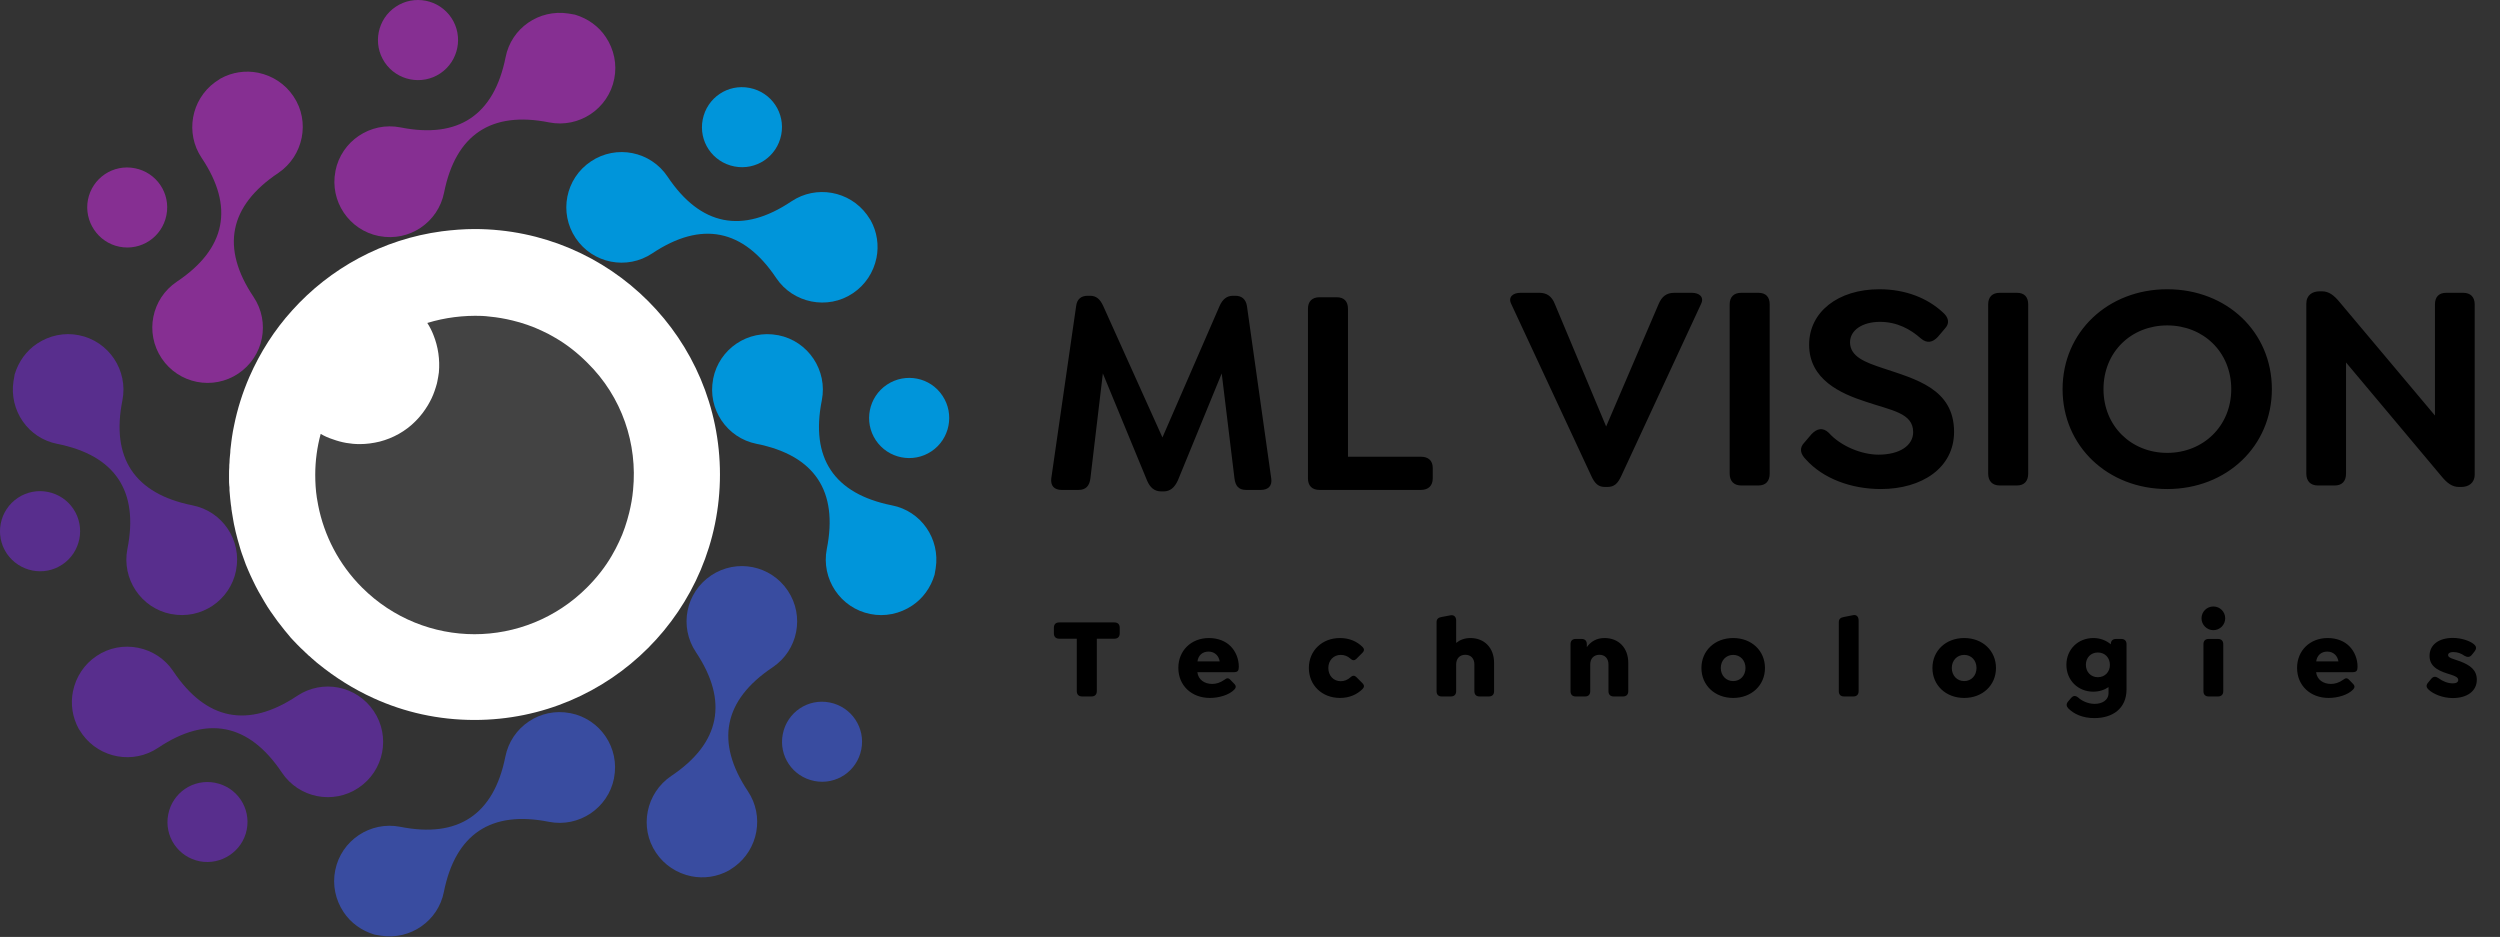
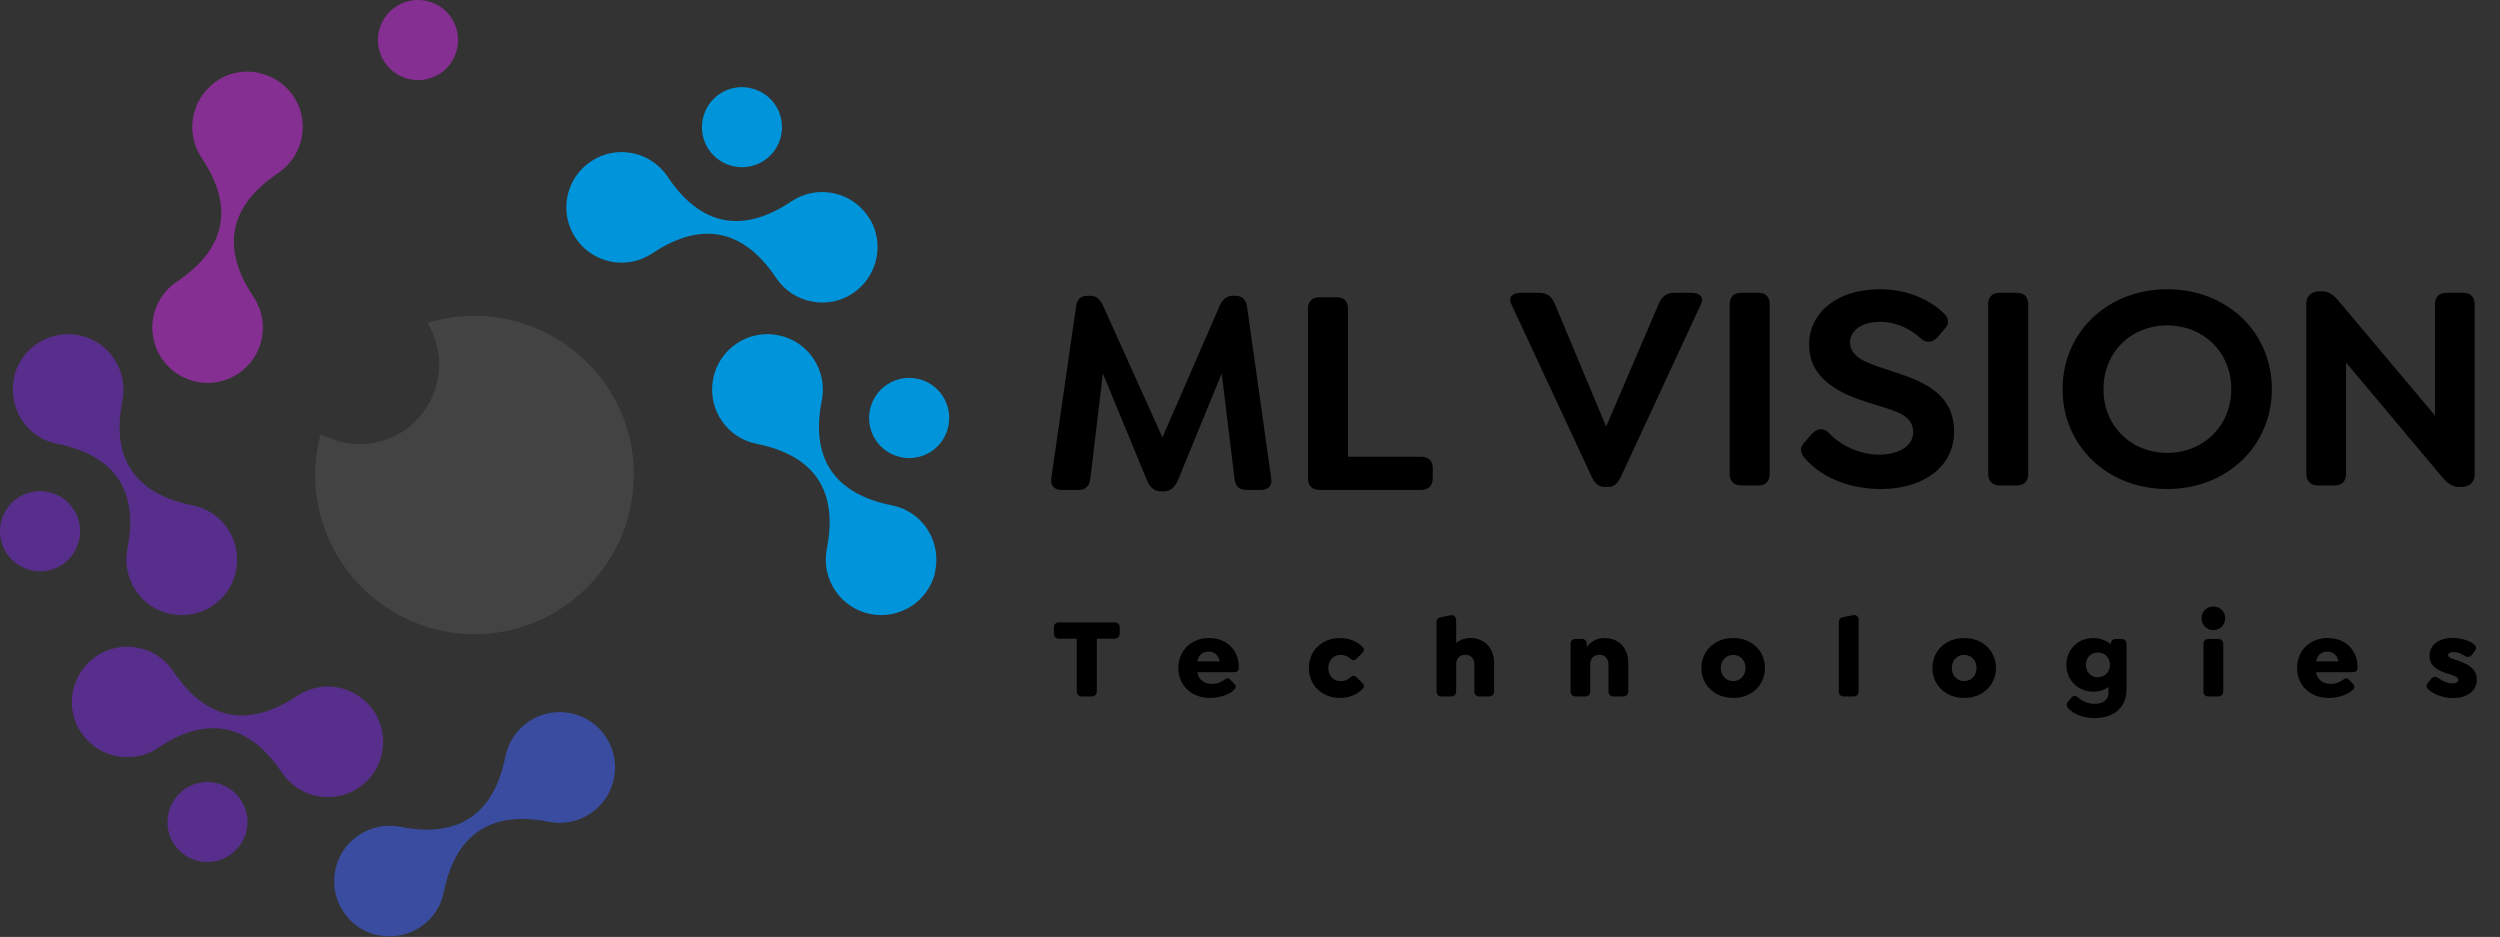
<svg xmlns="http://www.w3.org/2000/svg" width="1102" height="413" viewBox="0 0 1102 413" fill="none">
  <rect x="0" y="0" width="1102" height="413" fill="#333333" stroke="none" />
-   <path fill-rule="evenodd" clip-rule="evenodd" d="M317.359 209.159C317.359 268.859 268.959 317.359 209.159 317.359C193.259 317.359 178.259 313.959 164.659 307.759C155.859 303.759 147.759 298.659 140.359 292.659C139.659 292.159 139.059 291.559 138.359 290.959C137.759 290.459 137.059 289.859 136.459 289.259C136.359 289.159 136.359 289.159 136.259 289.159C135.659 288.559 135.059 288.059 134.459 287.459C133.859 286.859 133.259 286.259 132.559 285.659C131.459 284.559 130.259 283.359 129.159 282.159C128.459 281.459 127.759 280.659 127.159 279.859C126.659 279.259 126.059 278.559 125.559 277.959C123.359 275.259 121.259 272.459 119.359 269.659C118.359 268.259 117.459 266.759 116.559 265.259C114.759 262.259 113.059 259.259 111.559 256.059C110.759 254.459 110.059 252.859 109.359 251.259C109.059 250.459 108.659 249.659 108.359 248.859C108.059 248.059 107.759 247.259 107.459 246.359C107.159 245.559 106.859 244.659 106.559 243.859C106.359 243.159 106.059 242.459 105.859 241.659C105.659 240.959 105.459 240.259 105.259 239.559C105.059 238.959 104.959 238.459 104.759 237.859C104.459 236.659 104.159 235.459 103.859 234.359C103.759 233.859 103.659 233.359 103.559 232.959C103.259 231.659 102.959 230.359 102.759 228.959C102.559 227.759 102.359 226.559 102.159 225.359C102.159 225.359 102.159 225.359 102.159 225.259C102.059 224.759 101.959 224.259 101.959 223.659C101.859 223.259 101.859 222.759 101.759 222.359C101.659 221.459 101.559 220.559 101.459 219.659C101.459 219.259 101.359 218.859 101.359 218.459C101.259 217.659 101.259 216.959 101.159 216.159C101.159 215.959 101.159 215.659 101.159 215.359C101.159 214.959 101.159 214.459 101.059 214.059C100.959 213.159 100.959 212.159 100.959 211.159C100.959 210.459 100.959 209.759 100.959 209.159C100.959 208.059 100.959 206.959 101.059 205.959C101.059 205.259 101.059 204.659 101.159 203.959C101.159 202.959 101.259 201.959 101.359 200.959C101.459 200.059 101.559 199.159 101.559 198.259C101.659 197.459 101.759 196.559 101.859 195.759C101.859 195.459 101.959 195.159 101.959 194.859C102.059 194.159 102.159 193.359 102.259 192.659C102.559 190.959 102.759 189.259 103.159 187.659C104.659 180.159 106.959 172.959 109.959 166.059C114.659 155.359 120.959 145.459 128.759 136.859C145.459 118.259 168.659 105.459 194.759 101.959C199.559 101.359 204.359 100.959 209.259 100.959C268.959 101.059 317.359 149.459 317.359 209.159Z" fill="white" />
-   <path fill-rule="evenodd" clip-rule="evenodd" d="M250.559 5.959C237.659 3.959 225.359 12.359 222.859 25.259C217.759 50.759 202.059 61.259 176.559 56.159C163.359 53.559 150.459 62.159 147.859 75.359V75.459C145.259 88.659 153.859 101.459 167.059 104.059H167.159C180.359 106.659 193.159 98.059 195.759 84.859C200.859 59.359 216.559 48.859 242.059 53.959C255.259 56.559 268.159 47.959 270.759 34.759C272.059 28.359 270.659 21.759 267.059 16.359C263.959 11.659 259.159 8.159 253.459 6.459L250.559 5.959Z" fill="#862F92" />
  <path fill-rule="evenodd" clip-rule="evenodd" d="M169.559 27.459C174.959 35.559 185.959 37.759 194.059 32.359C202.159 26.959 204.359 15.959 198.959 7.859C193.559 -0.241 182.559 -2.441 174.459 2.959C166.359 8.359 164.159 19.359 169.559 27.459Z" fill="#862F92" />
  <path fill-rule="evenodd" clip-rule="evenodd" d="M94.759 36.259C84.259 43.959 81.559 58.659 88.859 69.559C103.359 91.159 99.659 109.659 77.959 124.159C66.759 131.659 63.759 146.759 71.259 157.959C78.759 169.159 93.859 172.159 105.059 164.659C116.259 157.159 119.259 142.059 111.759 130.859C97.259 109.259 100.959 90.759 122.659 76.259C133.759 68.759 136.859 53.559 129.359 42.459C125.759 37.059 120.159 33.359 113.759 32.059C108.259 30.959 102.359 31.759 97.159 34.659L94.759 36.259Z" fill="#862F92" />
-   <path fill-rule="evenodd" clip-rule="evenodd" d="M52.659 108.759C62.259 110.659 71.459 104.459 73.359 94.859C75.259 85.259 69.059 76.059 59.459 74.159C49.859 72.259 40.659 78.459 38.759 88.059C36.959 97.559 43.159 106.859 52.659 108.759Z" fill="#862F92" />
  <path fill-rule="evenodd" clip-rule="evenodd" d="M5.959 167.959C3.959 180.859 12.359 193.159 25.259 195.659C50.759 200.759 61.259 216.459 56.159 241.959C53.559 255.159 62.159 268.059 75.359 270.659H75.459C88.659 273.259 101.459 264.659 104.059 251.459V251.359C106.659 238.159 98.059 225.359 84.859 222.759C59.359 217.659 48.859 201.959 53.959 176.459C56.559 163.259 47.959 150.359 34.759 147.759C28.359 146.459 21.759 147.859 16.359 151.459C11.659 154.559 8.159 159.359 6.459 165.059L5.959 167.959Z" fill="#582E8D" />
  <path fill-rule="evenodd" clip-rule="evenodd" d="M27.459 248.859C35.559 243.459 37.759 232.459 32.359 224.359C26.959 216.259 15.959 214.059 7.859 219.459C-0.241 224.859 -2.441 235.859 2.959 243.959C8.459 252.059 19.359 254.259 27.459 248.859Z" fill="#582E8D" />
  <path fill-rule="evenodd" clip-rule="evenodd" d="M36.358 323.759C44.059 334.259 58.758 336.959 69.658 329.659C91.258 315.159 109.759 318.859 124.259 340.559C131.759 351.759 146.859 354.759 158.059 347.259C169.259 339.759 172.259 324.659 164.759 313.459C157.259 302.259 142.158 299.259 130.958 306.759C109.358 321.159 90.859 317.559 76.359 295.859C68.959 284.759 53.658 281.659 42.558 289.159C37.158 292.759 33.458 298.359 32.158 304.759C31.058 310.259 31.858 316.159 34.758 321.359L36.358 323.759Z" fill="#582E8D" />
  <path fill-rule="evenodd" clip-rule="evenodd" d="M108.759 365.759C110.659 356.159 104.459 346.959 94.859 345.059C85.259 343.159 76.059 349.359 74.159 358.959C72.259 368.559 78.459 377.759 88.059 379.659C97.559 381.459 106.859 375.259 108.759 365.759Z" fill="#582E8D" />
  <path fill-rule="evenodd" clip-rule="evenodd" d="M167.959 412.459C180.859 414.459 193.159 405.959 195.659 393.159C200.759 367.659 216.459 357.159 241.959 362.259C255.159 364.859 268.059 356.259 270.659 343.059V342.959C273.259 329.759 264.659 316.959 251.459 314.359H251.359C238.159 311.759 225.359 320.359 222.759 333.559C217.659 359.059 201.959 369.559 176.459 364.459C163.259 361.859 150.359 370.459 147.759 383.659C146.459 390.059 147.859 396.659 151.459 402.059C154.559 406.759 159.359 410.259 165.059 411.959L167.959 412.459Z" fill="#394CA0" />
-   <path fill-rule="evenodd" clip-rule="evenodd" d="M323.759 382.059C334.259 374.359 336.959 359.659 329.659 348.759C315.259 327.159 318.859 308.659 340.559 294.159C351.759 286.659 354.759 271.559 347.259 260.359C339.759 249.159 324.659 246.159 313.459 253.659C302.259 261.159 299.259 276.259 306.759 287.459C321.159 309.059 317.559 327.559 295.859 342.059C284.759 349.559 281.659 364.759 289.159 375.859C292.759 381.259 298.359 384.959 304.759 386.259C310.259 387.359 316.159 386.559 321.359 383.659L323.759 382.059Z" fill="#394CA0" />
-   <path fill-rule="evenodd" clip-rule="evenodd" d="M365.759 309.659C356.159 307.759 346.959 313.959 345.059 323.559C343.159 333.159 349.359 342.359 358.959 344.259C368.559 346.159 377.759 339.959 379.659 330.359C381.559 320.859 375.359 311.559 365.759 309.659Z" fill="#394CA0" />
  <path fill-rule="evenodd" clip-rule="evenodd" d="M412.459 250.459C414.459 237.559 406.059 225.259 393.159 222.759C367.659 217.659 357.159 201.959 362.259 176.459C364.859 163.259 356.259 150.359 343.059 147.759H342.959C329.759 145.159 316.959 153.759 314.359 166.959V167.059C311.759 180.259 320.359 193.059 333.559 195.659C359.059 200.759 369.559 216.459 364.459 241.959C361.859 255.159 370.459 268.059 383.659 270.659C390.059 271.959 396.659 270.559 402.059 266.959C406.759 263.859 410.259 259.059 411.959 253.359L412.459 250.459Z" fill="#0095DA" />
  <path fill-rule="evenodd" clip-rule="evenodd" d="M390.959 169.559C382.859 174.959 380.659 185.959 386.059 194.059C391.459 202.159 402.459 204.359 410.559 198.959C418.659 193.559 420.859 182.559 415.459 174.459C410.059 166.259 399.059 164.159 390.959 169.559Z" fill="#0095DA" />
  <path fill-rule="evenodd" clip-rule="evenodd" d="M382.159 94.659C374.459 84.159 359.759 81.459 348.859 88.759C327.259 103.259 308.759 99.559 294.259 77.859C286.759 66.659 271.659 63.659 260.459 71.159C249.259 78.659 246.259 93.759 253.759 104.959C261.259 116.159 276.359 119.159 287.559 111.659C309.159 97.259 327.659 100.859 342.159 122.559C349.559 133.659 364.859 136.759 375.959 129.259C381.359 125.659 385.059 120.059 386.359 113.659C387.459 108.159 386.659 102.259 383.759 97.059L382.159 94.659Z" fill="#0095DA" />
  <path fill-rule="evenodd" clip-rule="evenodd" d="M309.759 52.659C307.859 62.259 314.059 71.459 323.659 73.359C333.259 75.259 342.459 69.059 344.359 59.459C346.259 49.859 340.059 40.659 330.459 38.759C320.859 36.859 311.659 43.059 309.759 52.659Z" fill="#0095DA" />
  <path fill-rule="evenodd" clip-rule="evenodd" d="M279.059 215.959C278.759 219.359 278.159 222.659 277.359 225.959C276.859 228.159 276.159 230.259 275.459 232.459C274.759 234.559 273.859 236.759 272.859 238.859C271.859 240.959 270.859 242.959 269.659 244.959C266.759 249.959 263.059 254.659 258.759 258.959C245.059 272.659 227.059 279.559 209.159 279.559C191.259 279.559 173.259 272.659 159.559 258.959C149.259 248.659 142.859 235.959 140.259 222.759C140.059 221.659 139.859 220.559 139.659 219.359C139.159 216.059 138.959 212.659 138.959 209.259C138.959 203.259 139.759 197.159 141.359 191.259C143.059 192.259 144.859 193.059 146.759 193.659C150.559 195.059 154.559 195.759 158.559 195.759C161.559 195.759 164.459 195.359 167.359 194.659C173.159 193.159 178.759 190.159 183.259 185.559C185.359 183.459 187.159 181.059 188.659 178.559C189.259 177.559 189.759 176.559 190.259 175.559C190.759 174.559 191.159 173.459 191.559 172.359C191.959 171.259 192.259 170.159 192.559 169.159C192.659 168.859 192.659 168.559 192.759 168.259C193.059 166.859 193.259 165.559 193.459 164.159C193.959 158.559 193.159 152.859 191.059 147.659C190.359 145.859 189.459 144.059 188.359 142.359C196.159 139.959 204.359 138.959 212.459 139.259C213.559 139.359 214.759 139.359 215.859 139.559C219.159 139.859 222.559 140.459 225.859 141.259C228.059 141.759 230.259 142.459 232.359 143.159C234.459 143.859 236.659 144.759 238.759 145.759C240.759 146.659 242.859 147.759 244.859 148.959C249.859 151.859 254.559 155.559 258.859 159.859C274.259 174.959 281.059 195.759 279.059 215.959Z" fill="#434343" />
  <path d="M745.75 129.068C749.016 129.068 751.368 130.898 749.8 134.034L714.652 209.819C713.084 213.216 711.516 214.653 708.511 214.653H707.465C704.591 214.653 703.023 213.216 701.455 209.819L666.175 134.034C664.608 130.898 666.959 129.068 670.226 129.068H678.589C681.855 129.068 684.076 130.636 685.383 134.034L707.988 187.998L731.116 134.034C732.553 130.636 734.643 129.068 738.041 129.068H745.75ZM767.536 214C764.269 214 762.44 212.04 762.44 208.773V134.164C762.44 130.898 764.269 129.068 767.536 129.068H775.115C778.381 129.068 780.08 130.898 780.08 134.164V208.773C780.08 212.04 778.381 214 775.115 214H767.536ZM829.081 215.568C815.884 215.568 803.471 210.864 796.023 202.502C793.671 200.15 792.887 197.536 795.5 194.923L798.505 191.395C800.857 188.913 803.471 188.259 806.084 190.742C811.441 196.752 820.718 200.411 828.036 200.411C837.443 200.411 843.323 196.36 843.323 190.48C843.323 181.987 833.785 180.942 822.286 177.022C811.441 173.494 797.46 167.353 797.46 151.935C797.46 137.562 810.135 127.5 828.428 127.5C840.187 127.5 849.726 131.551 856.259 137.562C858.742 139.652 859.787 142.265 857.174 145.009L854.168 148.537C851.947 150.889 849.464 151.543 846.72 149.191C842.147 145.14 836.267 141.873 828.689 141.873C820.98 141.873 815.492 145.532 815.492 150.889C815.492 157.292 822.417 159.774 829.865 162.257C844.238 167.092 861.355 171.273 861.355 190.35C861.355 206.291 847.112 215.568 829.081 215.568ZM881.484 214C878.218 214 876.388 212.04 876.388 208.773V134.164C876.388 130.898 878.218 129.068 881.484 129.068H889.063C892.329 129.068 894.028 130.898 894.028 134.164V208.773C894.028 212.04 892.329 214 889.063 214H881.484ZM955.311 215.568C929.179 215.568 909.187 196.752 909.187 171.534C909.187 146.316 929.179 127.5 955.311 127.5C981.575 127.5 1001.44 146.316 1001.44 171.534C1001.44 196.622 981.575 215.568 955.311 215.568ZM955.311 199.627C971.122 199.627 983.535 187.867 983.535 171.534C983.535 155.071 971.122 143.441 955.311 143.441C939.501 143.441 927.219 155.071 927.219 171.534C927.219 187.867 939.501 199.627 955.311 199.627ZM1085.74 129.068C1089.01 129.068 1090.84 130.898 1090.84 134.164V209.165C1090.84 212.955 1088.1 214.653 1084.96 214.653H1083.91C1080.91 214.653 1078.69 212.955 1076.21 209.949L1034.13 159.774V208.773C1034.13 212.04 1032.43 214 1029.17 214H1021.72C1018.45 214 1016.62 212.04 1016.62 208.773V133.903C1016.62 129.983 1019.37 128.415 1022.5 128.415H1023.55C1026.55 128.415 1028.77 130.114 1031.26 133.119L1073.33 183.163V134.164C1073.33 130.898 1075.03 129.068 1078.3 129.068H1085.74Z" fill="black" />
  <path d="M560.355 210.864C560.878 214.13 559.049 215.959 555.782 215.959H549.249C545.982 215.959 544.545 214.13 544.153 210.864L538.534 164.609L519.196 211.778C517.759 214.914 515.799 216.613 512.924 216.613H511.879C508.874 216.613 506.914 214.914 505.607 211.778L486.138 164.609L480.65 210.864C480.258 214.13 478.69 215.959 475.424 215.959H467.976C464.709 215.959 463.011 214.13 463.403 210.864L474.378 134.817C474.77 131.812 476.6 130.375 479.474 130.375H480.52C483.263 130.375 484.962 131.943 486.269 134.817L512.402 192.832L537.62 134.817C538.926 131.943 540.756 130.375 543.5 130.375H544.545C547.289 130.375 549.118 131.812 549.641 134.817L560.355 210.864ZM581.642 215.959C578.376 215.959 576.546 214.13 576.546 210.864V136.124C576.546 132.857 578.376 131.028 581.642 131.028H589.221C592.487 131.028 594.186 132.857 594.186 136.124V201.325H626.329C629.596 201.325 631.556 203.024 631.556 206.29V210.864C631.556 214.13 629.596 215.959 626.329 215.959H581.642Z" fill="black" />
  <path d="M477.003 307C475.497 307 474.644 306.146 474.644 304.64V281.545H466.912C465.406 281.545 464.552 280.692 464.552 279.186V276.725C464.552 275.169 465.406 274.366 466.912 274.366H491.212C492.718 274.366 493.572 275.169 493.572 276.725V279.186C493.572 280.692 492.718 281.545 491.212 281.545H483.48V304.64C483.48 306.146 482.627 307 481.12 307H477.003ZM527.796 296.306C528.198 299.67 531.009 301.477 534.323 301.477C536.13 301.477 537.887 300.925 539.695 299.67C540.599 298.967 541.352 298.616 542.306 299.62L544.013 301.377C545.117 302.431 544.716 303.285 544.113 303.937C541.854 306.347 537.285 307.653 533.319 307.653C525.286 307.653 519.412 302.23 519.412 294.398C519.412 286.817 525.035 281.244 532.917 281.244C536.934 281.244 540.247 282.65 542.406 284.809C544.716 287.118 546.071 290.432 546.071 293.896C546.071 295.653 545.619 296.306 543.762 296.306H527.796ZM532.716 287.219C530.055 287.219 528.198 288.875 527.846 291.536H537.636C537.436 290.331 536.934 289.327 536.231 288.624C535.327 287.721 534.172 287.219 532.716 287.219ZM590.65 307.653C582.768 307.653 576.944 302.08 576.944 294.448C576.944 286.817 582.768 281.244 590.65 281.244C594.918 281.244 598.181 282.8 600.591 285.16C601.244 285.863 601.645 286.666 600.541 287.771L597.88 290.432C597.177 291.085 596.424 291.386 595.269 290.331C594.014 289.177 592.508 288.675 591.002 288.675C587.788 288.675 585.529 291.135 585.529 294.448C585.529 297.762 587.738 300.272 591.002 300.272C592.508 300.272 594.014 299.72 595.269 298.565C596.424 297.511 597.177 297.812 597.88 298.465L600.541 301.126C601.645 302.23 601.244 303.034 600.591 303.737C598.181 306.096 594.918 307.653 590.65 307.653ZM648.149 281.244C654.274 281.244 658.592 285.512 658.592 292.189V304.691C658.592 306.146 657.789 307 656.283 307H652.166C650.71 307 649.906 306.146 649.906 304.691V292.842C649.906 290.331 648.4 288.624 645.89 288.624C643.43 288.624 641.873 290.331 641.873 292.842V304.691C641.873 306.146 641.02 307 639.564 307H635.497C634.041 307 633.238 306.146 633.238 304.691V274.265C633.238 272.809 634.041 272.207 635.497 271.956L639.514 271.203C641.02 271.002 641.873 272.006 641.873 273.512V283.403C643.48 282.098 645.538 281.244 648.149 281.244ZM707.302 281.244C713.427 281.244 717.745 285.512 717.745 292.189V304.691C717.745 306.146 716.891 307 715.435 307H711.318C709.862 307 709.009 306.146 709.009 304.691V292.842C709.009 290.331 707.503 288.624 705.043 288.624C702.532 288.624 700.976 290.331 700.976 292.842V304.691C700.976 306.146 700.173 307 698.717 307H694.549C693.093 307 692.29 306.146 692.29 304.691V283.955C692.29 282.499 693.093 281.646 694.549 281.646H697.21C698.666 281.646 699.47 282.499 699.47 283.955V285.261C701.126 282.901 703.637 281.244 707.302 281.244ZM763.993 307.653C755.86 307.653 749.986 302.03 749.986 294.448C749.986 286.867 755.86 281.244 763.993 281.244C772.127 281.244 778.001 286.867 778.001 294.448C778.001 302.03 772.127 307.653 763.993 307.653ZM763.993 300.222C767.156 300.222 769.416 297.762 769.416 294.448C769.416 291.135 767.156 288.675 763.993 288.675C760.83 288.675 758.521 291.135 758.521 294.448C758.521 297.762 760.83 300.222 763.993 300.222ZM812.855 307C811.349 307 810.545 306.146 810.545 304.691V274.265C810.545 272.809 811.349 272.207 812.855 271.956L816.922 271.153C818.428 270.851 819.281 271.956 819.281 273.462V304.691C819.281 306.146 818.428 307 816.972 307H812.855ZM865.822 307.653C857.689 307.653 851.815 302.03 851.815 294.448C851.815 286.867 857.689 281.244 865.822 281.244C873.956 281.244 879.83 286.867 879.83 294.448C879.83 302.03 873.956 307.653 865.822 307.653ZM865.822 300.222C868.985 300.222 871.245 297.762 871.245 294.448C871.245 291.135 868.985 288.675 865.822 288.675C862.659 288.675 860.35 291.135 860.35 294.448C860.35 297.762 862.659 300.222 865.822 300.222ZM935.068 281.646C936.524 281.646 937.377 282.499 937.377 283.955V303.837C937.377 312.372 931.202 316.539 923.219 316.539C917.897 316.539 914.131 314.682 911.722 312.272C910.918 311.418 910.617 310.414 911.621 309.209L913.027 307.552C913.83 306.699 914.784 306.448 916.039 307.452C917.445 308.757 920.156 310.263 923.319 310.263C926.432 310.263 929.444 308.807 929.444 305.444V302.883C927.587 304.138 925.277 304.891 922.717 304.891C915.989 304.891 910.868 299.871 910.868 293.043C910.868 286.265 915.989 281.244 922.767 281.244C925.779 281.244 928.39 282.298 930.449 284.005V283.955C930.449 282.499 931.252 281.646 932.758 281.646H935.068ZM924.725 298.515C927.838 298.515 930.047 296.206 930.047 293.093C930.047 289.88 927.838 287.62 924.725 287.62C921.662 287.62 919.453 289.88 919.453 293.043C919.453 296.206 921.662 298.515 924.725 298.515ZM975.647 277.78C972.786 277.78 970.426 275.42 970.426 272.558C970.426 269.646 972.786 267.337 975.647 267.337C978.559 267.337 980.869 269.646 980.869 272.558C980.869 275.42 978.559 277.78 975.647 277.78ZM973.589 307C972.083 307 971.279 306.146 971.279 304.691V283.955C971.279 282.499 972.083 281.646 973.589 281.646H977.706C979.162 281.646 980.015 282.499 980.015 283.955V304.691C980.015 306.146 979.162 307 977.706 307H973.589ZM1020.94 296.306C1021.34 299.67 1024.15 301.477 1027.46 301.477C1029.27 301.477 1031.03 300.925 1032.83 299.67C1033.74 298.967 1034.49 298.616 1035.45 299.62L1037.15 301.377C1038.26 302.431 1037.86 303.285 1037.25 303.937C1034.99 306.347 1030.42 307.653 1026.46 307.653C1018.43 307.653 1012.55 302.23 1012.55 294.398C1012.55 286.817 1018.17 281.244 1026.06 281.244C1030.07 281.244 1033.39 282.65 1035.55 284.809C1037.86 287.118 1039.21 290.432 1039.21 293.896C1039.21 295.653 1038.76 296.306 1036.9 296.306H1020.94ZM1025.86 287.219C1023.19 287.219 1021.34 288.875 1020.99 291.536H1030.78C1030.58 290.331 1030.07 289.327 1029.37 288.624C1028.47 287.721 1027.31 287.219 1025.86 287.219ZM1081.18 307.703C1076.76 307.703 1072.65 305.946 1070.64 304.088C1069.48 303.034 1069.23 302.08 1070.44 300.724L1071.64 299.268C1072.8 297.862 1073.9 298.264 1075.01 299.017C1076.71 300.272 1078.92 301.226 1081.23 301.226C1082.74 301.226 1083.59 300.674 1083.59 299.72C1083.59 298.515 1082.04 297.963 1080.43 297.411C1075.96 296.055 1070.94 294.448 1070.94 289.126C1070.94 284.256 1074.96 281.194 1081.23 281.194C1084.85 281.194 1088.71 282.449 1090.47 283.955C1091.63 284.959 1091.83 285.863 1090.62 287.369L1089.57 288.675C1088.71 289.779 1087.51 289.779 1086.35 289.076C1084.95 288.072 1083.34 287.419 1081.33 287.419C1079.93 287.419 1079.12 287.972 1079.12 288.775C1079.12 290.03 1081.43 290.432 1084.6 291.587C1088.71 293.193 1091.78 295.252 1091.78 299.62C1091.78 304.691 1087.46 307.703 1081.18 307.703Z" fill="black" />
</svg>